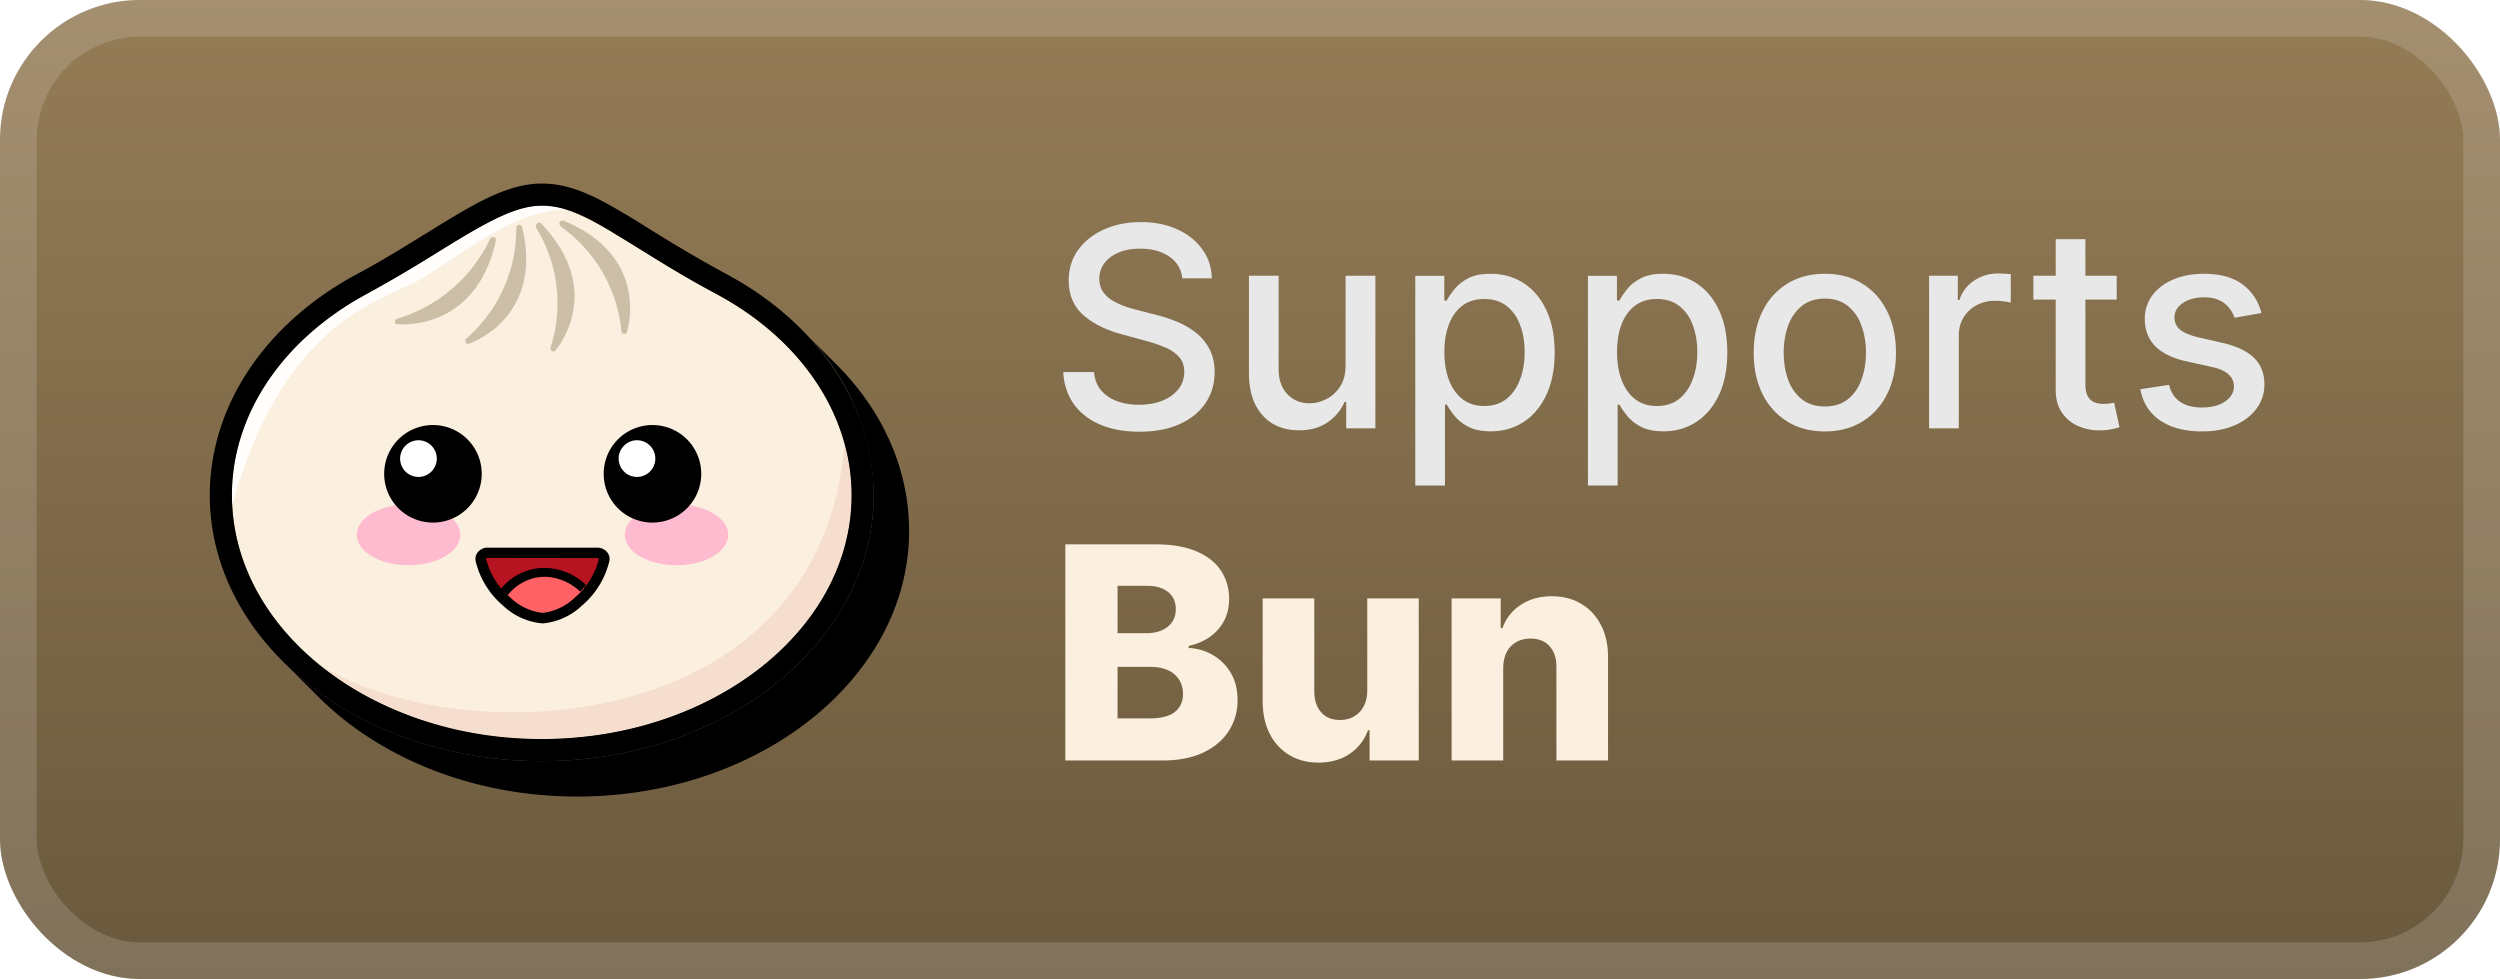
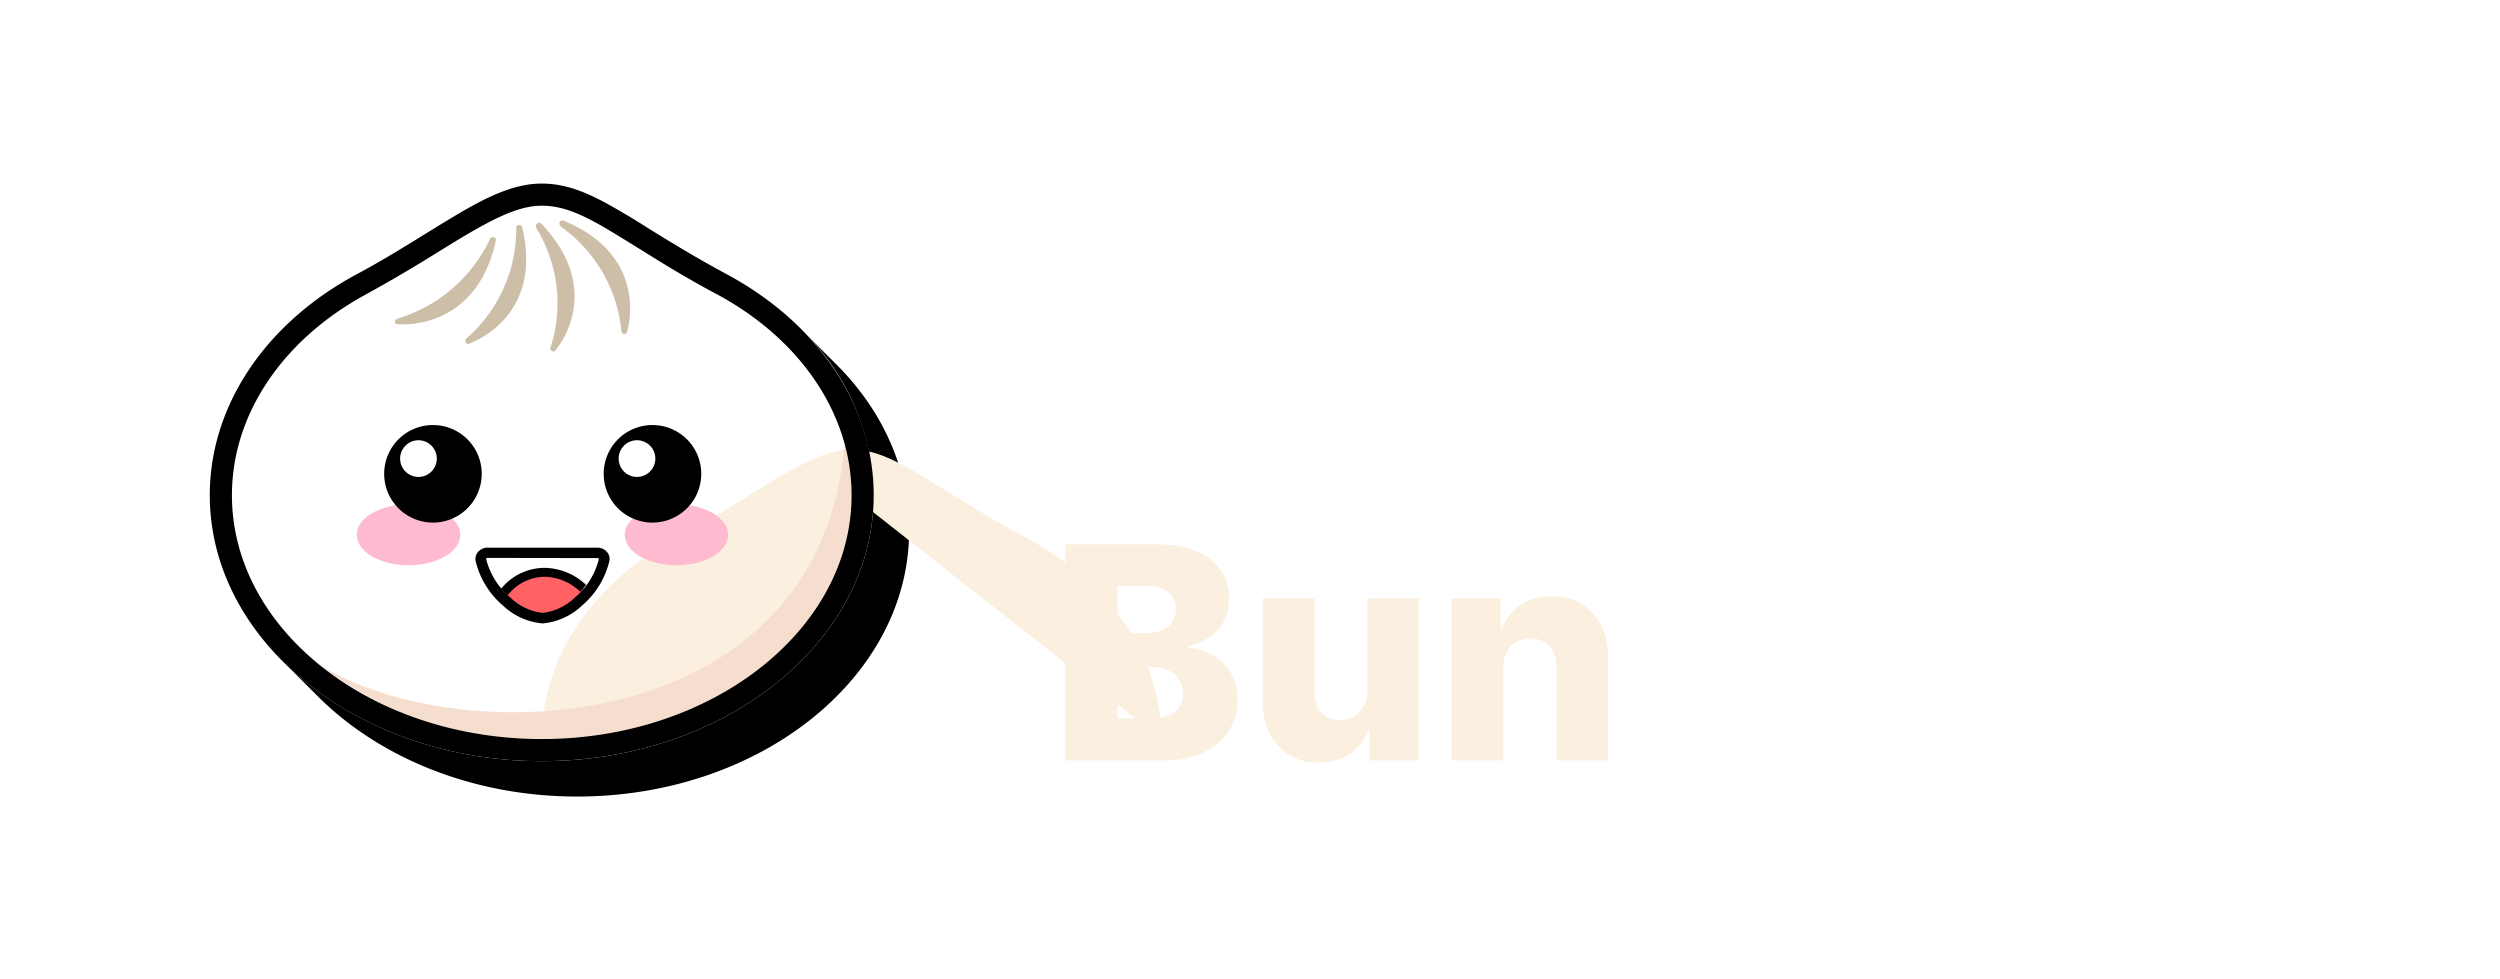
<svg xmlns="http://www.w3.org/2000/svg" width="143" height="56" fill="none">
-   <rect width="143" height="56" fill="url(#a)" rx="8" />
  <rect width="140.9" height="53.9" x="1.05" y="1.05" stroke="#fff" stroke-opacity=".15" stroke-width="2.1" rx="6.95" />
  <g filter="url(#b)">
    <path fill="#000" d="M47.742 20.748a6 6 0 0 0-.253-.253c-.086-.081-.167-.172-.254-.253-.086-.081-.167-.172-.253-.253s-.167-.172-.253-.254c-.086-.08-.167-.172-.253-.253-.086-.08-.167-.172-.253-.253-.086-.08-.167-.172-.253-.253a13.4 13.4 0 0 1 4.005 9.347c0 8.39-8.517 15.215-18.988 15.215-5.863 0-11.108-2.142-14.597-5.499l.253.253.253.254.253.253.253.253.254.253.253.253.253.253c3.484 3.5 8.846 5.752 14.85 5.752C43.484 45.563 52 38.738 52 30.373c0-3.574-1.54-6.962-4.258-9.625" />
-     <path fill="#FBF0DF" d="M48.709 28.323c0 7.701-7.934 13.944-17.722 13.944s-17.721-6.243-17.721-13.944c0-4.775 3.038-8.993 7.706-11.494s7.575-5.063 10.015-5.063 4.527 2.091 10.016 5.063c4.668 2.501 7.706 6.72 7.706 11.494" />
+     <path fill="#FBF0DF" d="M48.709 28.323c0 7.701-7.934 13.944-17.722 13.944c0-4.775 3.038-8.993 7.706-11.494s7.575-5.063 10.015-5.063 4.527 2.091 10.016 5.063c4.668 2.501 7.706 6.72 7.706 11.494" />
    <path fill="#F6DECE" d="M48.709 28.323a11 11 0 0 0-.405-2.927c-1.383 16.861-21.95 17.671-30.036 12.628a20.25 20.25 0 0 0 12.72 4.243c9.772 0 17.72-6.253 17.72-13.944" />
-     <path fill="#FFFEFC" d="M24.167 15.903c2.263-1.357 5.271-3.904 8.228-3.91a4.7 4.7 0 0 0-1.408-.227c-1.225 0-2.531.633-4.177 1.585-.572.334-1.164.703-1.792 1.088a82 82 0 0 1-4.05 2.38c-4.821 2.608-7.702 6.906-7.702 11.504v.602c3.068-10.84 8.643-11.666 10.901-13.022" />
    <path fill="#CCBEA7" fill-rule="evenodd" d="M29.53 13.047a8.3 8.3 0 0 1-2.852 6.314c-.141.126-.03.37.152.299 1.707-.664 4.01-2.649 3.038-6.654-.04-.228-.339-.167-.339.04m1.148 0a8.22 8.22 0 0 1 .816 6.82c-.061.177.157.33.278.182 1.109-1.417 2.076-4.232-.82-7.27-.147-.132-.375.07-.274.248zm1.398-.086a8.3 8.3 0 0 1 3.468 5.954.17.17 0 0 0 .138.185.167.167 0 0 0 .191-.13c.466-1.766.203-4.779-3.63-6.343-.203-.081-.334.192-.167.313zm-9.347 5.266a8.58 8.58 0 0 0 5.301-4.557c.091-.183.38-.112.335.09-.876 4.051-3.808 4.897-5.63 4.786-.193.005-.188-.264-.006-.32" clip-rule="evenodd" />
    <path fill="#000" d="M30.987 43.538C20.517 43.538 12 36.713 12 28.323c0-5.064 3.13-9.788 8.37-12.618 1.519-.81 2.82-1.625 3.98-2.34.637-.394 1.24-.764 1.822-1.108 1.777-1.053 3.296-1.757 4.815-1.757s2.846.608 4.507 1.59c.506.289 1.012.602 1.554.947 1.26.78 2.684 1.66 4.557 2.668 5.24 2.83 8.37 7.55 8.37 12.618 0 8.39-8.517 15.215-18.988 15.215m0-31.772c-1.225 0-2.531.633-4.177 1.585-.572.334-1.164.703-1.792 1.088a82 82 0 0 1-4.05 2.38c-4.821 2.608-7.702 6.906-7.702 11.504 0 7.69 7.95 13.95 17.721 13.95 9.773 0 17.722-6.26 17.722-13.95 0-4.598-2.881-8.896-7.707-11.494-1.913-1.013-3.407-1.964-4.617-2.714q-.828-.512-1.52-.931c-1.533-.912-2.652-1.418-3.878-1.418" />
-     <path fill="#B71422" d="M34.557 32.019a4.52 4.52 0 0 1-1.479 2.385 3.45 3.45 0 0 1-2.025.952 3.46 3.46 0 0 1-2.091-.952 4.52 4.52 0 0 1-1.458-2.385.363.363 0 0 1 .405-.41h6.248a.363.363 0 0 1 .4.41" />
    <path fill="#FF6164" d="M28.962 34.444a3.5 3.5 0 0 0 2.086.962 3.5 3.5 0 0 0 2.081-.962q.272-.253.506-.541a3.46 3.46 0 0 0-2.48-1.17 3.12 3.12 0 0 0-2.532 1.408c.116.106.217.207.339.303" />
    <path fill="#000" d="M29.043 34.044a2.72 2.72 0 0 1 2.122-1.053c.758.023 1.48.328 2.025.856q.175-.191.334-.39a3.54 3.54 0 0 0-2.385-.977 3.22 3.22 0 0 0-2.476 1.195q.18.195.38.37" />
    <path fill="#000" d="M31.033 35.66a3.76 3.76 0 0 1-2.253-1.013 4.82 4.82 0 0 1-1.575-2.557.6.6 0 0 1 .132-.507.71.71 0 0 1 .572-.258h6.248a.73.73 0 0 1 .572.259.6.6 0 0 1 .127.506 4.82 4.82 0 0 1-1.575 2.557 3.76 3.76 0 0 1-2.248 1.013m-3.124-3.747c-.081 0-.101.035-.107.045.215.866.699 1.64 1.383 2.213.5.493 1.15.804 1.848.886a3.18 3.18 0 0 0 1.848-.876 4.2 4.2 0 0 0 1.377-2.213.11.11 0 0 0-.101-.045z" />
    <path fill="#FEBBD0" d="M38.694 32.333c1.636 0 2.962-.78 2.962-1.742s-1.326-1.742-2.962-1.742-2.962.78-2.962 1.742 1.326 1.742 2.962 1.742m-15.327 0c1.636 0 2.962-.78 2.962-1.742s-1.326-1.742-2.962-1.742-2.962.78-2.962 1.742 1.326 1.742 2.962 1.742" />
    <path fill="#000" fill-rule="evenodd" d="M24.76 29.892a2.79 2.79 0 1 0 .01-5.58 2.79 2.79 0 0 0-.01 5.58m12.541 0a2.79 2.79 0 1 0 .04-5.58 2.79 2.79 0 0 0-.04 5.58" clip-rule="evenodd" />
    <path fill="#fff" fill-rule="evenodd" d="M23.899 27.28a1.049 1.049 0 1 0 .01-2.097 1.049 1.049 0 0 0-.01 2.097m12.542 0a1.049 1.049 0 1 0-.01 0z" clip-rule="evenodd" />
  </g>
  <g filter="url(#c)">
-     <path fill="#E8E8E8" d="M67.625 15.92a1.66 1.66 0 0 0-.75-1.25q-.659-.448-1.66-.448-.715 0-1.238.227-.523.222-.812.614-.284.385-.284.88 0 .415.193.716.198.301.517.506.324.198.693.335.37.131.71.216l1.137.295q.556.136 1.142.37t1.085.613.807.944q.312.562.312 1.346 0 .989-.511 1.756-.506.767-1.472 1.21-.96.443-2.324.443-1.306 0-2.26-.415-.955-.414-1.495-1.176-.54-.767-.597-1.818h1.762q.05.63.409 1.051.362.415.926.62.567.198 1.244.198.744 0 1.324-.233.585-.238.92-.659.336-.426.336-.994 0-.517-.296-.847a2.2 2.2 0 0 0-.79-.545 8 8 0 0 0-1.119-.38l-1.375-.376q-1.398-.38-2.216-1.119-.812-.738-.812-1.955 0-1.005.545-1.755.546-.75 1.477-1.165.932-.42 2.103-.42 1.181 0 2.085.414.909.416 1.432 1.142.522.721.545 1.66zm9.342 4.96v-5.107h1.705V24.5h-1.67v-1.511h-.091q-.301.698-.966 1.164-.66.46-1.642.46-.841 0-1.49-.369-.64-.375-1.01-1.108-.364-.732-.364-1.812v-5.551h1.699v5.346q0 .893.494 1.42.495.53 1.284.53.478 0 .949-.24.477-.239.79-.721.318-.483.312-1.227m3.987 6.893v-12h1.66v1.415h.142q.147-.273.426-.631.278-.358.772-.625.495-.273 1.307-.273 1.058 0 1.887.534.83.535 1.3 1.54.478 1.005.478 2.42t-.472 2.427q-.471 1.005-1.295 1.55-.825.54-1.88.54-.796 0-1.302-.267a2.5 2.5 0 0 1-.784-.625 5 5 0 0 1-.437-.636h-.103v4.63zm1.665-7.637q0 .921.267 1.614t.773 1.085q.505.387 1.239.387.76 0 1.272-.404.512-.41.773-1.108.267-.699.267-1.574 0-.863-.261-1.55-.255-.689-.773-1.086-.51-.398-1.278-.398-.74 0-1.25.38-.506.382-.767 1.063-.262.682-.262 1.591m8.21 7.637v-12h1.66v1.415h.142q.147-.273.426-.631.278-.358.772-.625.495-.273 1.307-.273 1.058 0 1.887.534.83.535 1.3 1.54.478 1.005.478 2.42t-.472 2.427q-.471 1.005-1.295 1.55-.825.54-1.88.54-.796 0-1.302-.267a2.5 2.5 0 0 1-.784-.625 5 5 0 0 1-.437-.636h-.103v4.63zm1.665-7.637q0 .921.267 1.614t.773 1.085q.506.387 1.239.387.76 0 1.272-.404.512-.41.773-1.108.267-.699.267-1.574 0-.863-.261-1.55-.255-.689-.773-1.086-.51-.398-1.278-.398-.74 0-1.25.38-.506.382-.767 1.063-.262.682-.262 1.591m11.887 4.54q-1.229 0-2.142-.562a3.8 3.8 0 0 1-1.421-1.574q-.506-1.011-.506-2.364 0-1.358.506-2.375a3.8 3.8 0 0 1 1.421-1.58q.913-.561 2.142-.562 1.227 0 2.142.563t1.42 1.58q.506 1.016.506 2.374 0 1.353-.506 2.364a3.8 3.8 0 0 1-1.42 1.574q-.915.562-2.142.562m.005-1.426q.796 0 1.319-.42t.772-1.12q.256-.699.256-1.54 0-.835-.256-1.534a2.5 2.5 0 0 0-.772-1.13q-.523-.426-1.319-.427-.801 0-1.329.427a2.54 2.54 0 0 0-.779 1.13q-.25.7-.25 1.534 0 .841.25 1.54.256.7.779 1.12.528.42 1.329.42m5.959 1.25v-8.727h1.642v1.386h.091q.238-.705.841-1.108.608-.41 1.375-.409a7 7 0 0 1 .722.04v1.625a3 3 0 0 0-.364-.063 3.5 3.5 0 0 0-.523-.04 2.2 2.2 0 0 0-1.074.256 1.9 1.9 0 0 0-1.011 1.71v5.33zm10.73-8.727v1.363h-4.767v-1.363zm-3.488-2.091h1.698v8.256q0 .493.148.744a.78.78 0 0 0 .381.335q.238.085.517.085.204 0 .358-.028l.239-.046.306 1.404a3 3 0 0 1-.42.113 3.3 3.3 0 0 1-.682.069 3 3 0 0 1-1.25-.239 2.14 2.14 0 0 1-.937-.773q-.358-.523-.358-1.312zm11.767 4.221-1.54.273a1.8 1.8 0 0 0-.307-.562 1.5 1.5 0 0 0-.557-.438q-.352-.17-.88-.17-.722 0-1.205.323-.483.319-.483.824 0 .438.324.705t1.045.437l1.387.319q1.204.277 1.795.858.591.58.591 1.505 0 .785-.454 1.398-.45.608-1.256.954-.801.348-1.858.347-1.466 0-2.392-.625-.927-.63-1.136-1.79l1.642-.25q.153.642.63.972.477.324 1.245.324.834 0 1.335-.347.5-.352.5-.858a.89.89 0 0 0-.307-.687q-.301-.279-.926-.42l-1.477-.325q-1.222-.277-1.807-.886-.58-.607-.58-1.54a2.2 2.2 0 0 1 .432-1.352q.432-.579 1.193-.903.761-.33 1.745-.33 1.414 0 2.227.614.811.608 1.074 1.63" />
    <path fill="#FBF0DF" d="M60.936 43.5V31.136h5.155q1.388 0 2.325.393.94.392 1.412 1.098.477.707.477 1.636 0 .707-.296 1.262-.296.549-.815.912-.519.361-1.201.507v.12a3 3 0 0 1 1.382.405 2.8 2.8 0 0 1 1.027 1.026q.386.652.386 1.546a3.2 3.2 0 0 1-.507 1.78q-.507.78-1.467 1.232-.96.447-2.33.447zm2.988-2.409h1.847q.972 0 1.431-.368.465-.368.465-1.026 0-.477-.224-.821a1.44 1.44 0 0 0-.633-.538q-.411-.192-.984-.193h-1.902zm0-4.872h1.654q.489 0 .87-.163.38-.162.591-.47.217-.309.217-.743 0-.622-.44-.978t-1.19-.356h-1.702zm14.283 3.279v-5.27h2.946V43.5H78.34v-1.727h-.096a2.7 2.7 0 0 1-1.05 1.353q-.737.495-1.782.495-.948 0-1.666-.435a2.96 2.96 0 0 1-1.117-1.213q-.398-.785-.404-1.836v-5.91h2.952v5.33q.006.755.398 1.19.393.435 1.069.435.44 0 .79-.193.357-.2.562-.574.21-.38.211-.917m7.777-1.286V43.5h-2.952v-9.273h2.808v1.703h.102a2.6 2.6 0 0 1 1.05-1.334q.743-.49 1.77-.49.977 0 1.696.441.724.435 1.123 1.22.404.779.398 1.823v5.91h-2.952v-5.33q.006-.773-.392-1.208-.393-.435-1.093-.435-.465 0-.821.206a1.36 1.36 0 0 0-.543.573q-.188.375-.194.906" />
  </g>
  <defs>
    <filter id="b" width="51.429" height="51.429" x="6.286" y="2.286" color-interpolation-filters="sRGB" filterUnits="userSpaceOnUse">
      <feFlood flood-opacity="0" result="BackgroundImageFix" />
      <feColorMatrix in="SourceAlpha" result="hardAlpha" values="0 0 0 0 0 0 0 0 0 0 0 0 0 0 0 0 0 0 127 0" />
      <feOffset />
      <feGaussianBlur stdDeviation="2.857" />
      <feComposite in2="hardAlpha" operator="out" />
      <feColorMatrix values="0 0 0 0 0 0 0 0 0 0 0 0 0 0 0 0 0 0 0.25 0" />
      <feBlend in2="BackgroundImageFix" result="effect1_dropShadow_1_50" />
      <feBlend in="SourceGraphic" in2="effect1_dropShadow_1_50" result="shape" />
    </filter>
    <filter id="c" width="82.2" height="48.2" x="54.4" y="3.9" color-interpolation-filters="sRGB" filterUnits="userSpaceOnUse">
      <feFlood flood-opacity="0" result="BackgroundImageFix" />
      <feColorMatrix in="SourceAlpha" result="hardAlpha" values="0 0 0 0 0 0 0 0 0 0 0 0 0 0 0 0 0 0 127 0" />
      <feOffset />
      <feGaussianBlur stdDeviation="2.8" />
      <feComposite in2="hardAlpha" operator="out" />
      <feColorMatrix values="0 0 0 0 0 0 0 0 0 0 0 0 0 0 0 0 0 0 0.25 0" />
      <feBlend in2="BackgroundImageFix" result="effect1_dropShadow_1_50" />
      <feBlend in="SourceGraphic" in2="effect1_dropShadow_1_50" result="shape" />
    </filter>
    <linearGradient id="a" x1="71.5" x2="71.5" y1="0" y2="56" gradientUnits="userSpaceOnUse">
      <stop stop-color="#947C56" />
      <stop offset="1" stop-color="#6A593D" />
    </linearGradient>
  </defs>
</svg>